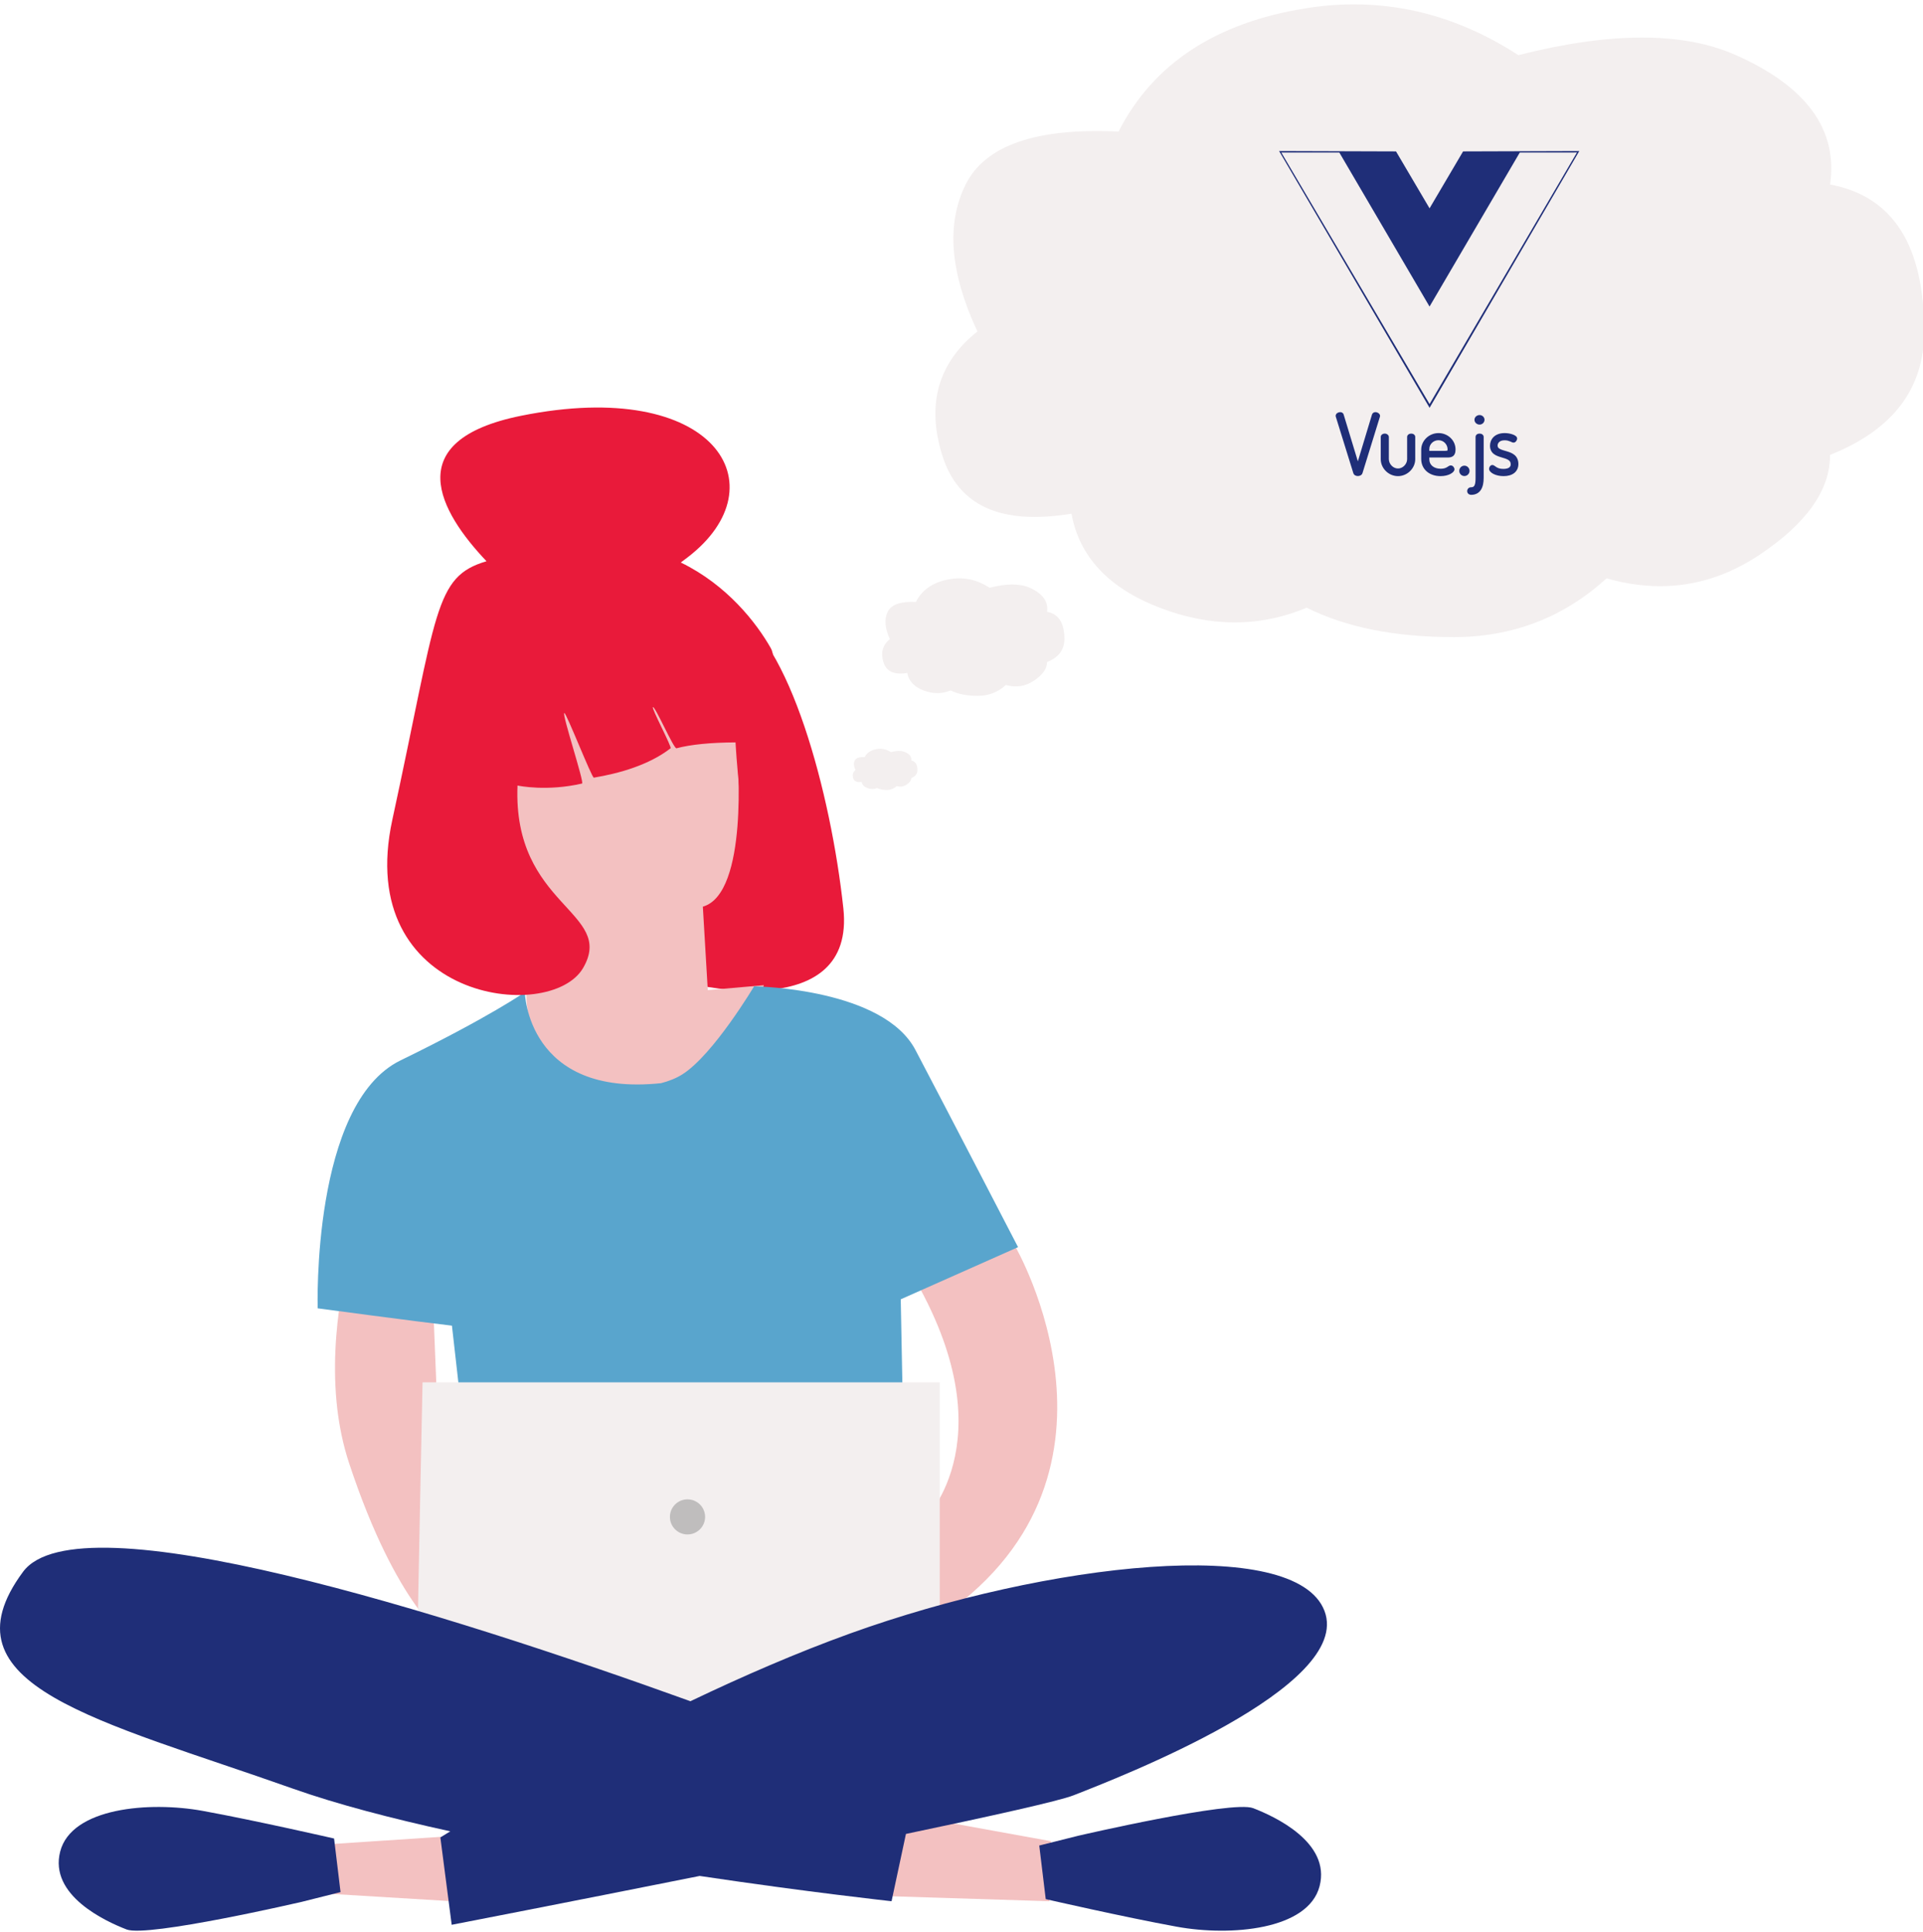
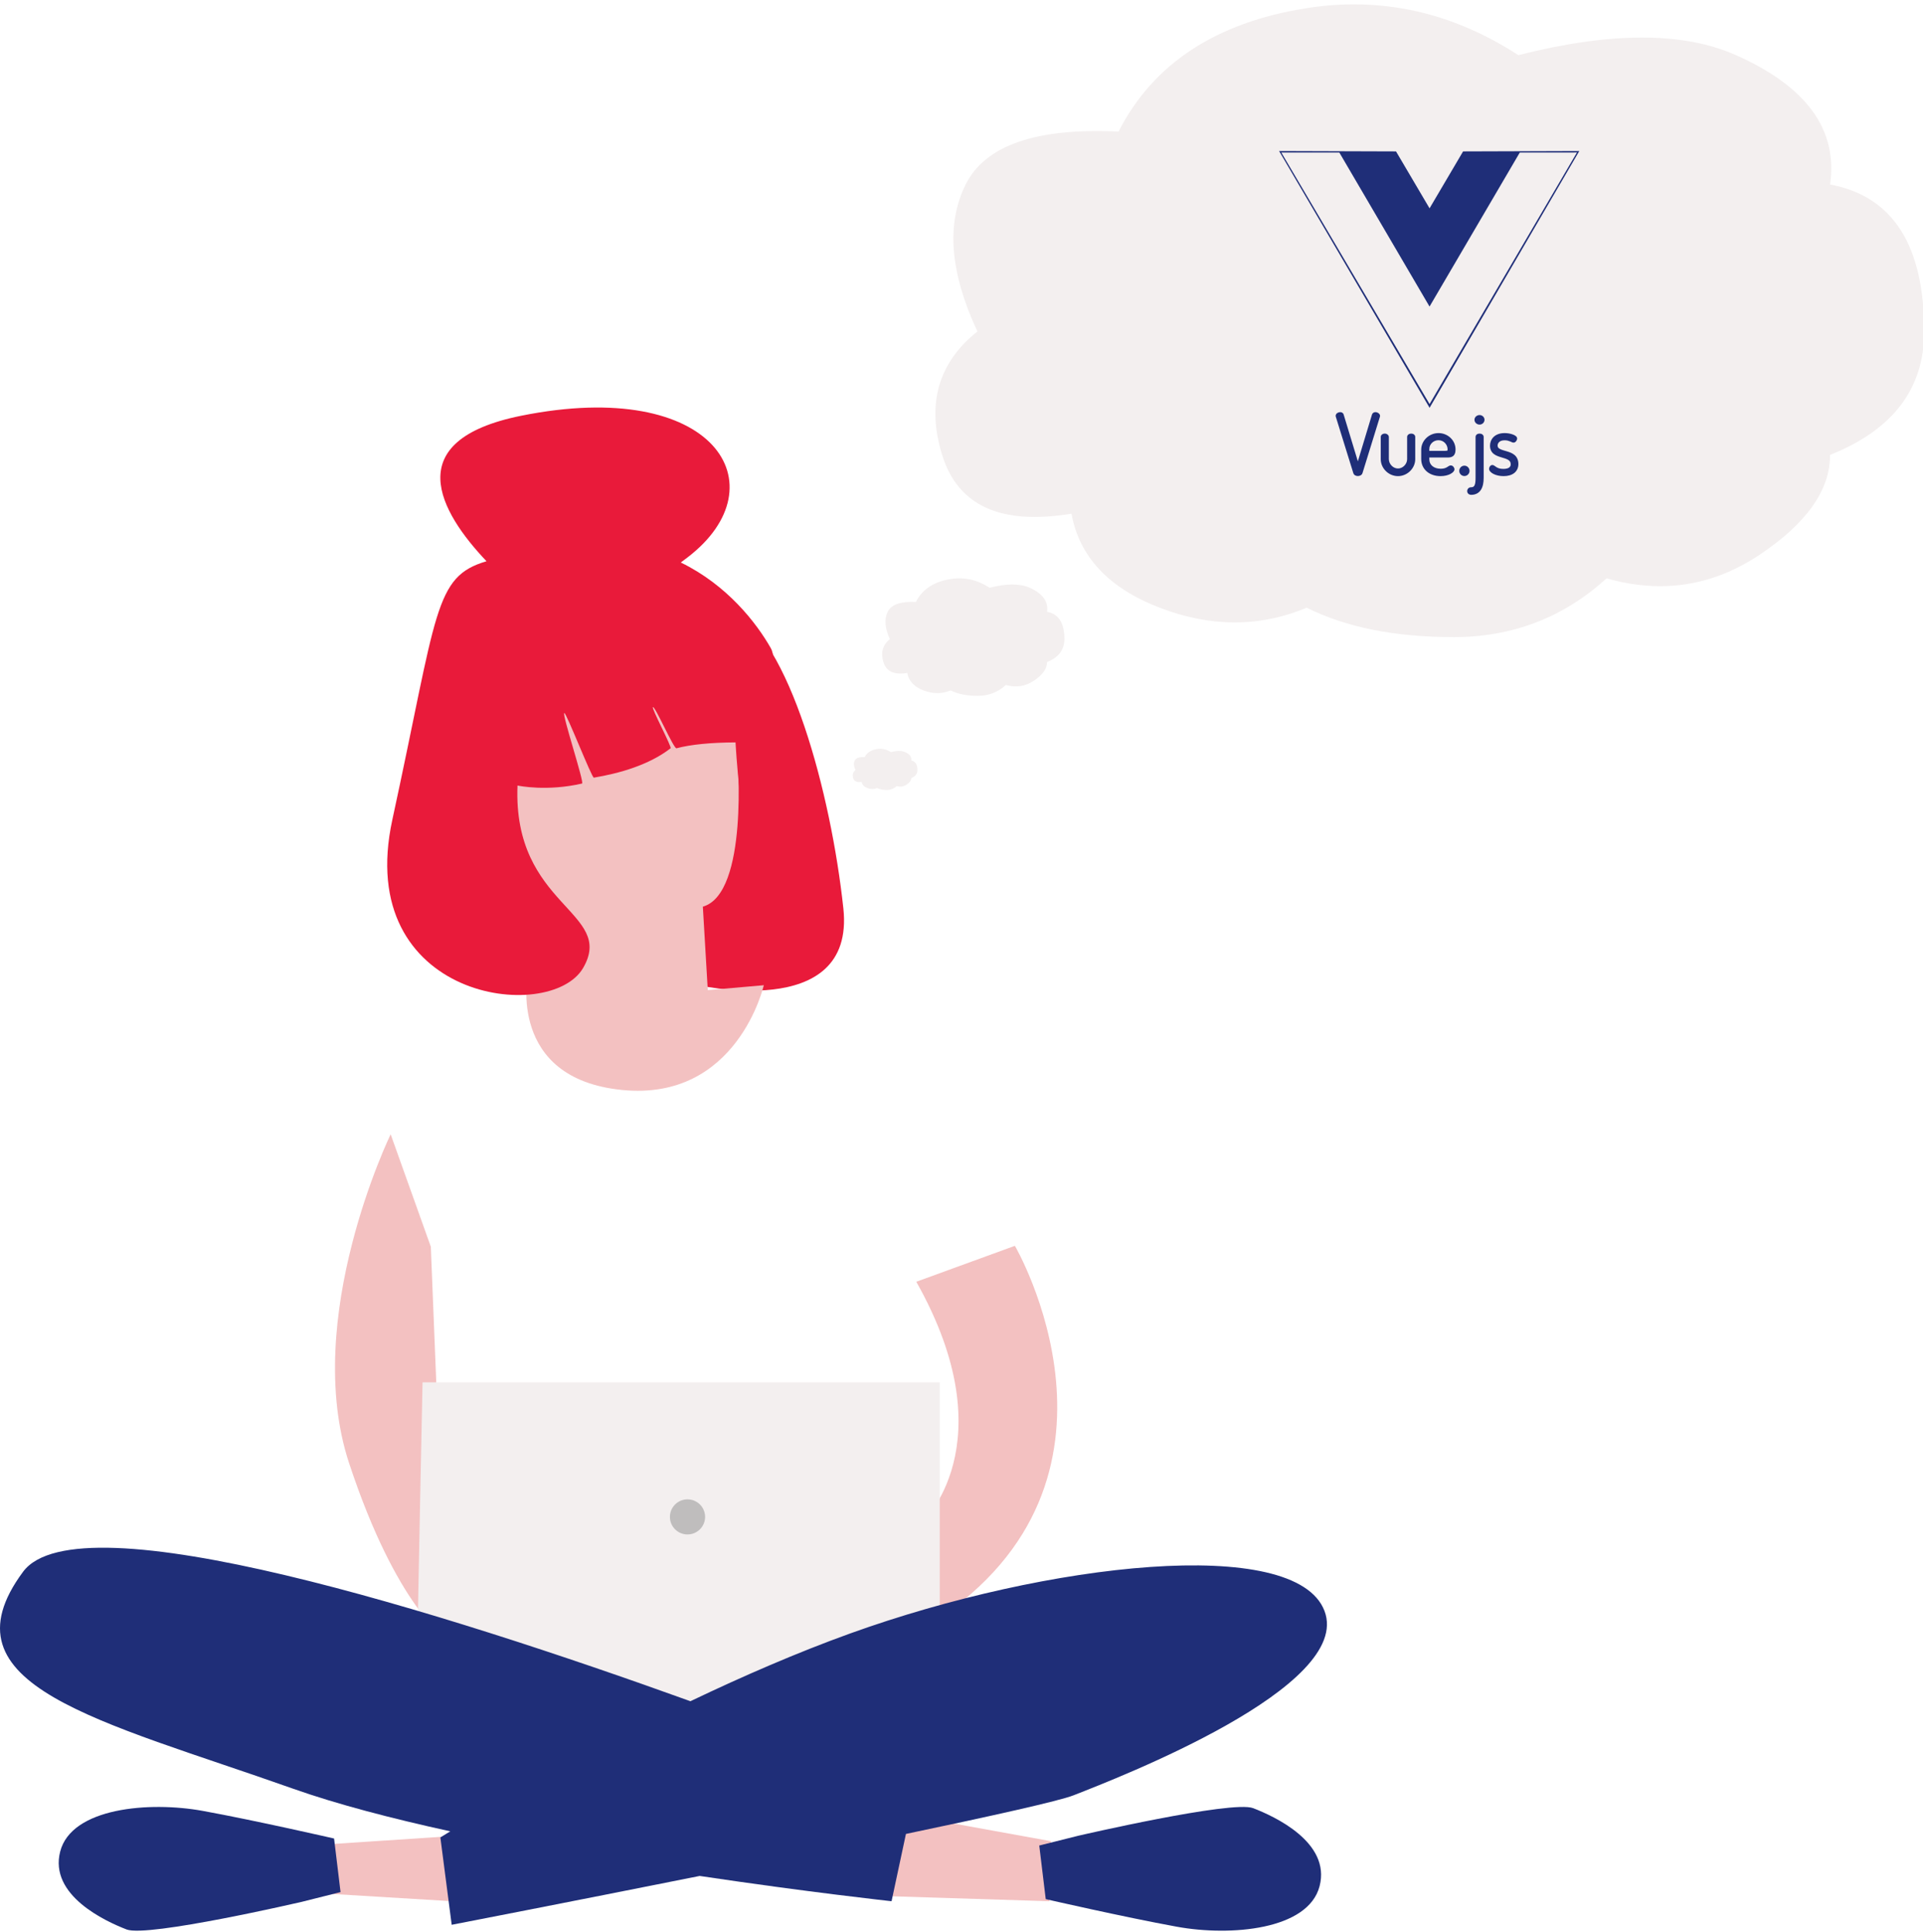
<svg xmlns="http://www.w3.org/2000/svg" width="442px" height="444px" viewBox="0 0 442 444" version="1.1">
  <title>Framework Girl 1 Vue</title>
  <g id="Framework-Girl-1-Vue" stroke="none" stroke-width="1" fill="none" fill-rule="evenodd">
    <g id="Woman-sitting-crisscross" transform="translate(0, 94)">
      <path d="M159.362,132.143 C159.362,132.143 196.696,141.22 193.845,114.718 C190.993,88.215 181.419,52.666 168.111,46.038 C154.804,39.413 155,118.244 155,118.244 L159.362,132.143" id="back-hair" fill="#E91A3A" />
      <path d="M169.121,72.964 C169.121,72.964 175.177,65.816 175.935,72.585 C176.692,79.354 170.634,79.731 169.497,79.731 C169.497,79.731 172.149,111.326 161.549,114.337 L162.683,133.516 L175.558,132.389 C175.558,132.389 169.497,159.094 142.997,156.46 C116.494,153.828 121.315,129.921 121.315,129.921 L104,85.376 L108.541,66.192 L137.696,56.788 L153.978,49.643 L167.605,52.275 L169.121,72.964" id="head" fill="#F3C1C1" />
      <g id="arms" transform="translate(77, 166.643)" fill="#F3C1C1">
        <path d="M12.791,0 C12.791,0 -7.77,42.283 3.244,75.586 C14.261,108.891 25.642,116 25.642,116 L22.024,25.829 L12.791,0" id="Fill-476" />
        <path d="M156.272,25.628 C156.272,25.628 187.622,79.299 137.764,111.953 L134.743,89.433 C134.743,89.433 154.763,71.417 133.61,33.885 L156.272,25.628" id="Fill-477" />
      </g>
-       <path d="M210.405,147.252 C217.895,161.485 234,192.576 234,192.576 L207.035,204.562 L207.782,243.144 L108.155,244.643 L108.153,244.637 L107.731,244.643 L103.877,210.617 C95.56,209.654 73.021,206.636 73.021,206.636 C73.021,206.636 71.594,159.633 92.066,149.661 C112.537,139.69 120.63,133.992 120.63,133.992 C120.63,133.992 121.107,158.151 151.946,154.896 C153.71,154.438 155.394,153.786 156.844,152.87 C163.96,148.377 173.326,132.643 173.326,132.643 L173.361,132.643 C174.501,132.663 203.062,133.302 210.405,147.252 Z" id="shirt" fill="#59A5CD" />
      <g id="laptop" transform="translate(96, 223.643)">
        <path d="M0,55.908 C0,54.419 1.123,0 1.123,0 L120,0 L120,61.873 L62.625,82 L0,55.908" id="Fill-480" fill="#F3EFEF" />
        <path d="M57.978,30.918 C57.978,28.692 59.787,26.885 62.021,26.885 C64.257,26.885 66.067,28.692 66.067,30.918 C66.067,33.145 64.257,34.951 62.021,34.951 C59.787,34.951 57.978,33.145 57.978,30.918" id="Fill-481" fill="#BFBDBD" />
      </g>
      <g id="legs" transform="translate(0, 261.643)">
        <polyline id="ankle" fill="#F3C1C1" points="204.489 80.081 241.195 81.231 241.571 67.438 205.625 60.923 201.084 70.503 204.489 80.081" />
        <polyline id="ankle" fill="#F3C1C1" points="73.032 68.299 102.785 66.338 103.916 81.231 71.527 79.27 73.032 68.299" />
        <path d="M158.698,35.275 L158.891,35.18 C170.613,29.58 183.117,24.133 195.376,19.715 C240.784,3.352 297.726,-2.969 304.427,14.509 C311.123,31.986 257.16,52.81 246.737,56.9 C243.439,58.195 227.913,61.649 208.23,65.767 L204.923,81.231 C204.923,81.231 185.837,79.156 160.82,75.423 C130.477,81.485 103.821,86.646 103.821,86.646 L103.821,86.646 L101.217,66.569 C101.217,66.569 102.014,66.071 103.498,65.167 C90.053,62.226 77.453,58.943 67.357,55.37 C22.874,39.628 -14.136,31.76 5.304,5.525 C18.039,-11.663 102.184,14.908 158.698,35.275 Z" fill="#1F2E78" />
        <path d="M247.811,66.192 C247.811,66.192 283.196,57.978 288.038,59.845 C292.881,61.71 305.918,67.686 303.309,77.763 C300.702,87.843 282.825,89.334 270.531,87.096 C258.24,84.855 240.362,80.749 240.362,80.749 L238.872,68.431 L247.811,66.192" id="foot" fill="#1F2E78" />
        <path d="M69.335,81.38 C69.335,81.38 33.949,89.589 29.109,87.724 C24.266,85.857 11.232,79.886 13.836,69.806 C16.442,59.729 34.324,58.235 46.615,60.473 C58.904,62.714 76.786,66.82 76.786,66.82 L78.274,79.136 L69.335,81.38" id="foot" fill="#1F2E78" />
      </g>
      <path d="M158.08,34.045 C157.539,34.46 157.005,34.862 156.476,35.251 C167.171,40.453 173.907,49.173 177.202,54.993 C179.782,59.554 175.481,91.527 173.131,95.493 C170.316,100.246 169.061,76.593 169.061,76.593 C163.294,76.624 158.771,77.074 155.491,77.943 C154.854,78.112 150.532,68.097 150.063,68.493 C149.724,68.779 154.478,77.676 154.134,77.943 C149.146,81.815 142.267,83.726 136.494,84.693 C136.031,84.77 130.147,69.733 129.709,69.843 C129.092,69.997 134.381,85.904 133.78,86.043 C125.791,87.889 119.368,86.591 118.968,86.507 L118.949,86.503 C117.813,114.357 141.589,115.43 134.025,128.429 C126.46,141.429 81.177,135.826 90.178,94.368 C100.607,46.363 99.705,38.549 111.823,34.962 C101.066,23.633 91.646,7.209 119.783,1.535 C164.327,-7.444 179.569,17.561 158.08,34.045 Z" id="front-hair" fill="#E91A3A" />
    </g>
    <g id="Jobsearch-Thought" transform="translate(196, 1)" fill="#F3EFEF">
      <g id="Bubbles">
        <path d="M138.138,145.398 C151.655,145.398 163.369,140.896 173.281,131.891 C185.896,135.493 197.611,133.692 208.424,126.488 C219.237,119.284 224.644,111.63 224.644,103.525 C239.061,97.791 246.27,88.336 246.27,75.159 C246.27,55.348 239.061,44.092 224.644,41.391 C226.446,28.784 219.237,18.878 203.017,11.674 C190.875,6.281 174.204,6.281 153.006,11.674 C137.688,1.769 121.468,-1.833 104.347,0.868 C83.5,4.158 69.083,13.613 61.094,29.234 C42.171,28.334 30.457,32.386 25.951,41.391 C21.446,50.396 22.347,61.652 28.655,75.159 C19.644,82.363 16.94,91.819 20.545,103.525 C24.149,115.232 34.061,119.734 50.281,117.033 C52.083,126.938 58.841,134.142 70.556,138.644 C82.27,143.147 93.534,143.147 104.347,138.644 C113.358,143.147 124.622,145.398 138.138,145.398 Z" id="Combined-Shape" />
        <path d="M28.723,158.906 C31.215,158.906 33.375,158.069 35.203,156.396 C37.528,157.065 39.688,156.731 41.682,155.392 C43.675,154.054 44.672,152.631 44.672,151.126 C47.33,150.06 48.659,148.304 48.659,145.855 C48.659,142.174 47.33,140.083 44.672,139.581 C45.004,137.239 43.675,135.398 40.685,134.06 C38.446,133.058 35.373,133.058 31.465,134.06 C28.64,132.219 25.65,131.55 22.493,132.052 C18.65,132.663 15.992,134.42 14.519,137.322 C11.03,137.155 8.871,137.908 8.04,139.581 C7.209,141.254 7.375,143.346 8.538,145.855 C6.877,147.194 6.379,148.951 7.043,151.126 C7.708,153.301 9.535,154.137 12.525,153.635 C12.858,155.476 14.104,156.814 16.263,157.651 C18.423,158.487 20.5,158.487 22.493,157.651 C24.155,158.487 26.231,158.906 28.723,158.906 Z" id="Combined-Shape-Copy" />
        <path d="M7.794,180.518 C8.678,180.518 9.445,180.225 10.093,179.639 C10.918,179.873 11.685,179.756 12.392,179.288 C13.1,178.819 13.453,178.322 13.453,177.795 C14.397,177.422 14.868,176.807 14.868,175.95 C14.868,174.662 14.397,173.93 13.453,173.754 C13.571,172.934 13.1,172.29 12.039,171.822 C11.244,171.471 10.154,171.471 8.767,171.822 C7.765,171.177 6.704,170.943 5.583,171.119 C4.22,171.333 3.276,171.948 2.754,172.963 C1.516,172.905 0.75,173.168 0.455,173.754 C0.16,174.34 0.219,175.072 0.632,175.95 C0.042,176.418 -0.135,177.033 0.101,177.795 C0.337,178.556 0.985,178.849 2.046,178.673 C2.164,179.317 2.606,179.786 3.373,180.078 C4.139,180.371 4.876,180.371 5.583,180.078 C6.173,180.371 6.91,180.518 7.794,180.518 Z" id="Combined-Shape-Copy-2" />
      </g>
    </g>
    <g id="vuejs-plain-wordmark" transform="translate(294, 34)" fill="#1F2E78" fill-rule="nonzero">
      <path d="M14.041,60.705 C13.811,60.705 13.582,60.771 13.383,60.901 C13.185,61.031 13.003,61.255 13.003,61.543 C13.003,61.581 12.981,61.666 13.055,61.813 L13.037,61.767 L17.059,74.712 C17.13,74.953 17.3,75.137 17.493,75.243 C17.685,75.349 17.898,75.388 18.104,75.388 C18.541,75.388 19.019,75.182 19.166,74.717 L19.167,74.715 L23.185,61.723 L23.185,61.677 C23.185,61.74 23.204,61.702 23.204,61.563 C23.204,61.271 23.017,61.055 22.815,60.919 C22.613,60.783 22.375,60.705 22.128,60.705 C21.824,60.705 21.473,60.888 21.356,61.237 L21.355,61.241 L18.103,72.006 L14.839,61.26 C14.791,61.07 14.663,60.913 14.513,60.824 C14.364,60.736 14.199,60.706 14.041,60.706 L14.041,60.705 Z M46.079,61.373 C45.443,61.373 44.907,61.855 44.907,62.459 C44.907,63.064 45.435,63.566 46.079,63.566 C46.711,63.566 47.214,63.055 47.214,62.459 C47.214,61.865 46.703,61.373 46.079,61.373 Z M36.648,65.518 C34.463,65.518 32.664,67.252 32.664,69.336 L32.664,71.474 C32.664,72.642 33.132,73.643 33.928,74.334 C34.724,75.024 35.835,75.407 37.11,75.407 C38.051,75.407 38.819,75.199 39.367,74.915 C39.641,74.773 39.86,74.613 40.022,74.44 C40.184,74.268 40.305,74.078 40.305,73.843 C40.305,73.627 40.219,73.44 40.083,73.271 C39.947,73.102 39.734,72.947 39.459,72.947 C39.261,72.947 39.106,73.031 38.973,73.112 C38.839,73.193 38.714,73.283 38.563,73.37 C38.259,73.543 37.857,73.711 37.148,73.711 C36.359,73.711 35.7,73.489 35.246,73.113 C34.792,72.738 34.527,72.215 34.527,71.532 L34.527,71.129 L38.573,71.129 C39.004,71.129 39.482,71.13 39.893,70.869 C40.305,70.609 40.555,70.09 40.555,69.298 C40.555,67.105 38.711,65.518 36.648,65.518 L36.648,65.518 Z M51.826,65.518 C50.664,65.518 49.809,65.891 49.261,66.45 C48.713,67.01 48.477,67.738 48.477,68.419 C48.477,69.287 48.83,69.908 49.336,70.306 C49.842,70.705 50.472,70.906 51.072,71.085 C51.673,71.265 52.248,71.425 52.635,71.662 C53.022,71.898 53.233,72.156 53.233,72.697 C53.233,72.988 53.144,73.22 52.905,73.41 C52.666,73.6 52.243,73.75 51.555,73.75 C50.742,73.75 50.285,73.549 49.954,73.346 C49.789,73.244 49.657,73.139 49.52,73.046 C49.384,72.952 49.23,72.852 49.015,72.852 C48.756,72.852 48.564,73.011 48.448,73.175 C48.332,73.339 48.265,73.527 48.265,73.729 C48.265,73.978 48.387,74.197 48.562,74.388 C48.736,74.58 48.973,74.751 49.263,74.901 C49.844,75.199 50.643,75.407 51.594,75.407 C52.626,75.407 53.474,75.157 54.073,74.673 C54.673,74.189 55,73.47 55,72.64 C55,71.702 54.657,71.029 54.151,70.584 C53.645,70.138 53.005,69.909 52.396,69.724 C51.787,69.539 51.201,69.395 50.807,69.191 C50.413,68.985 50.224,68.797 50.224,68.359 C50.224,68.124 50.321,67.828 50.561,67.594 C50.802,67.361 51.194,67.172 51.844,67.172 C52.364,67.172 52.75,67.292 53.059,67.418 C53.213,67.48 53.348,67.545 53.475,67.599 C53.602,67.653 53.719,67.707 53.885,67.707 C54.186,67.707 54.392,67.51 54.515,67.326 C54.639,67.142 54.711,66.961 54.711,66.755 C54.711,66.497 54.548,66.313 54.367,66.175 C54.186,66.036 53.96,65.925 53.696,65.83 C53.17,65.638 52.499,65.515 51.825,65.515 L51.826,65.518 Z M24.303,65.632 C23.798,65.632 23.362,65.948 23.362,66.414 L23.362,71.513 C23.362,73.578 25.132,75.407 27.327,75.407 C29.485,75.407 31.291,73.599 31.291,71.513 L31.291,66.395 C31.291,66.161 31.163,65.959 30.993,65.83 C30.823,65.701 30.604,65.632 30.369,65.632 C30.133,65.632 29.915,65.701 29.741,65.827 C29.567,65.952 29.428,66.154 29.428,66.395 L29.428,71.513 C29.428,72.602 28.472,73.654 27.327,73.654 C26.163,73.654 25.226,72.584 25.226,71.513 L25.226,66.414 C25.226,66.173 25.093,65.986 24.928,65.853 C24.762,65.72 24.545,65.632 24.303,65.632 L24.303,65.632 Z M46.079,65.632 C45.843,65.632 45.623,65.693 45.449,65.823 C45.276,65.953 45.157,66.167 45.157,66.395 L45.157,75.792 C45.157,76.497 45.109,77.09 44.952,77.45 C44.795,77.81 44.605,77.97 44.077,77.97 C43.615,77.97 43.231,78.369 43.231,78.848 C43.231,79.047 43.297,79.264 43.461,79.434 C43.624,79.604 43.879,79.705 44.173,79.705 C45.172,79.705 45.934,79.267 46.389,78.554 C46.844,77.841 47.021,76.885 47.021,75.792 L47.021,66.395 C47.021,66.153 46.882,65.942 46.705,65.817 C46.527,65.692 46.309,65.632 46.079,65.632 L46.079,65.632 Z M36.628,67.156 C37.882,67.156 38.729,68.198 38.729,69.259 C38.729,69.374 38.716,69.451 38.704,69.487 C38.691,69.522 38.691,69.519 38.673,69.532 C38.635,69.556 38.442,69.605 38.072,69.605 L34.527,69.605 L34.527,69.183 C34.527,68.072 35.462,67.156 36.628,67.156 L36.628,67.156 Z M42.597,73.004 C41.918,73.004 41.406,73.561 41.406,74.206 C41.406,74.824 41.911,75.388 42.597,75.388 C43.246,75.388 43.77,74.841 43.77,74.206 C43.77,73.546 43.237,73.004 42.597,73.004 Z" id="Shape" />
      <path d="M0,0.705 L26.874,0.79 L34.582,13.87 L42.29,0.79 L69,0.705 L34.589,59.705 L0,0.705 Z M68.454,1.047 L55.317,1.058 L34.578,36.443 L13.85,1.058 L0.508,1.048 L34.583,58.845 L68.454,1.047 Z" id="Shape" />
    </g>
  </g>
</svg>